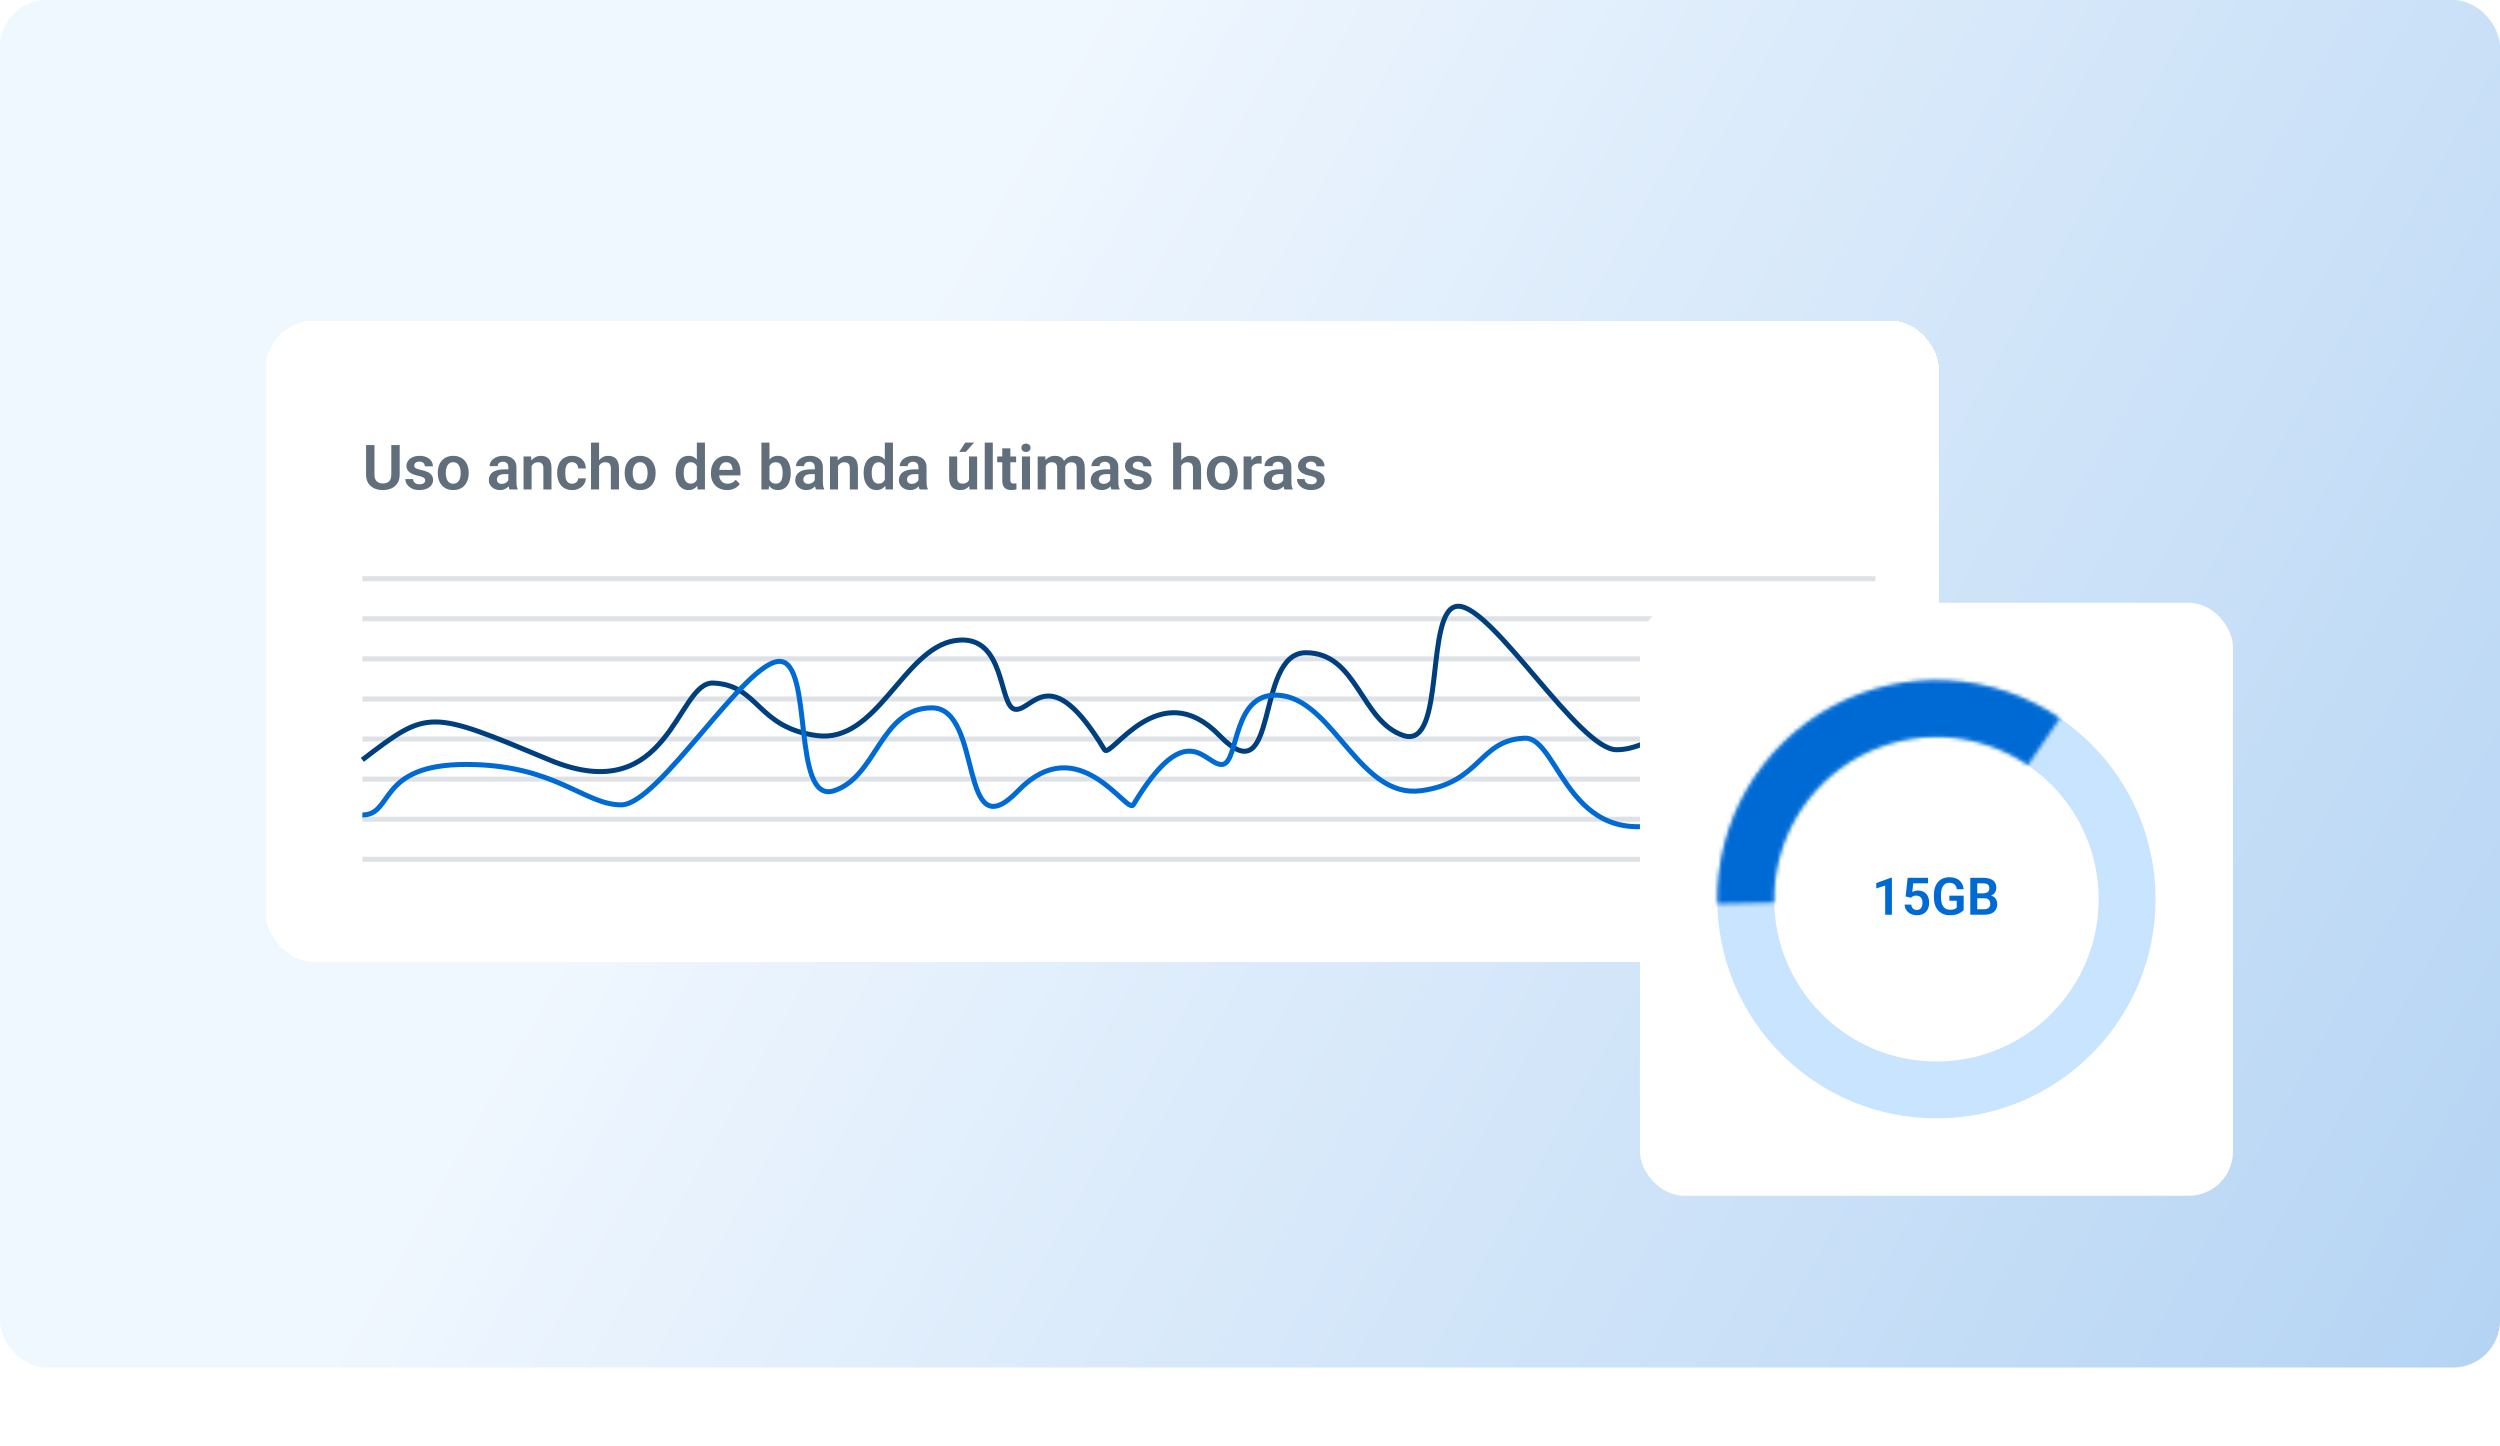
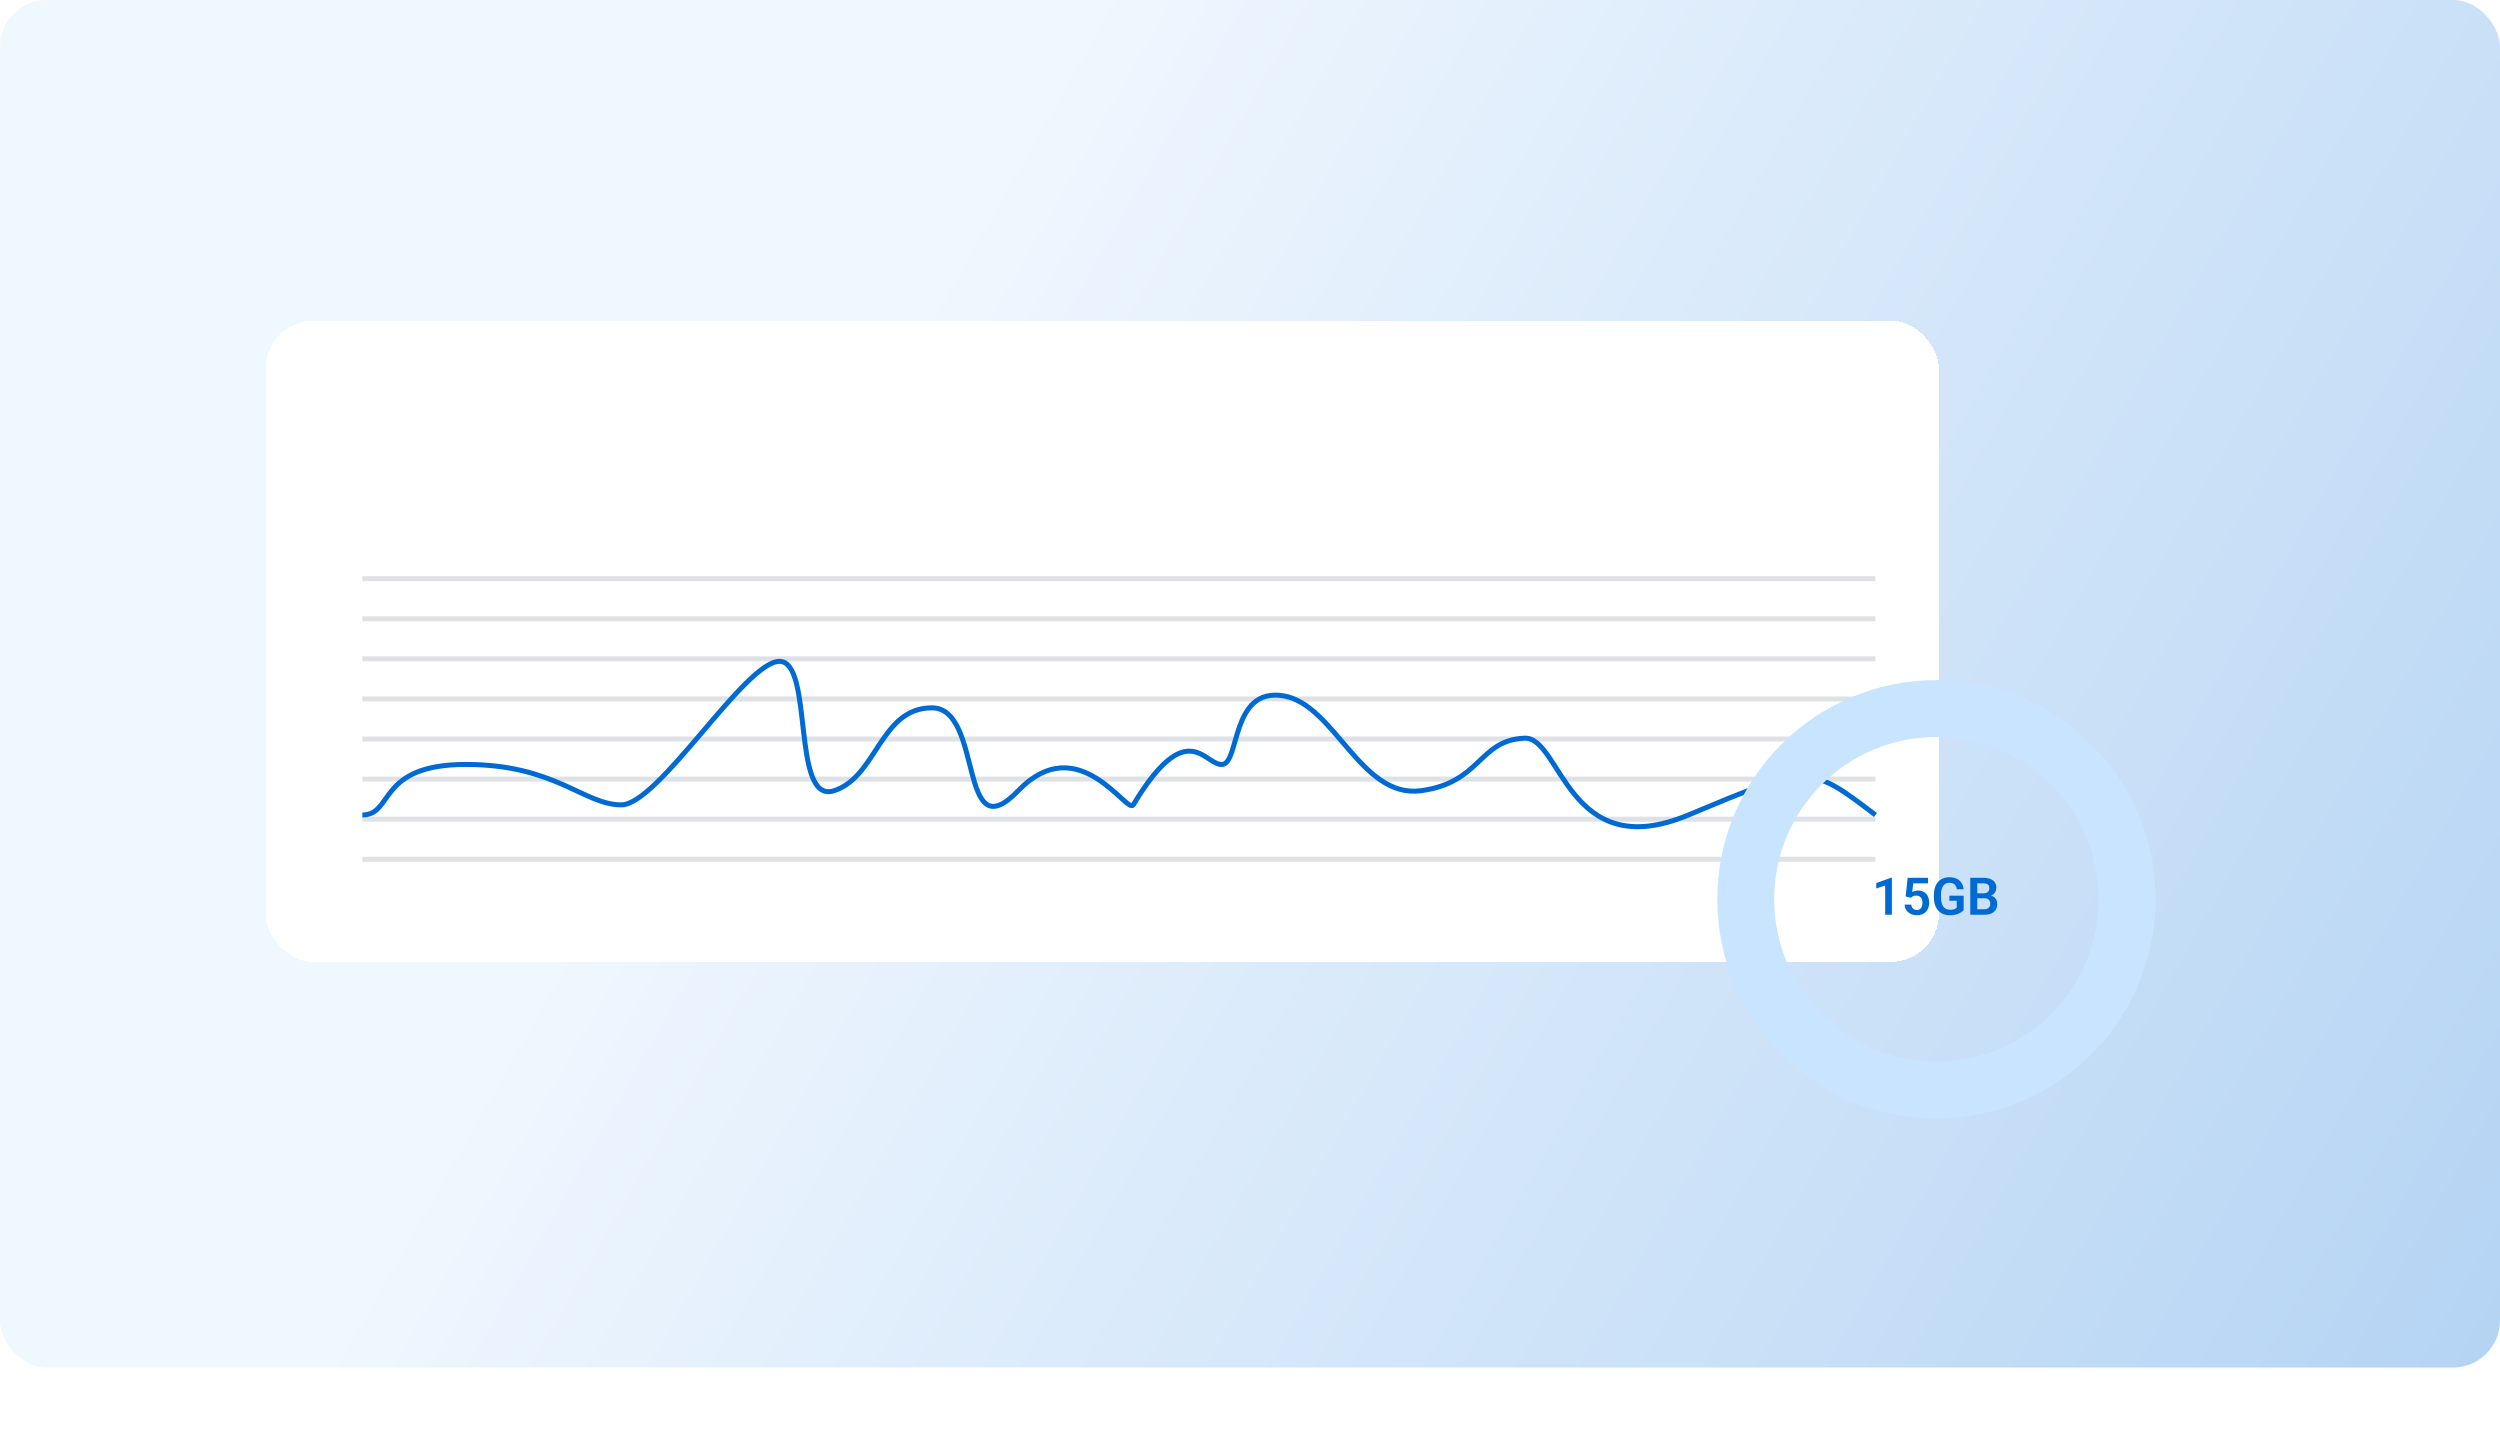
<svg xmlns="http://www.w3.org/2000/svg" width="638" height="369" viewBox="0 0 638 369" fill="none">
  <rect width="638" height="349" rx="12" fill="url(#paint0_linear_5039_4883)" fill-opacity="0.5" />
  <g filter="url(#filter0_dd_5039_4883)">
    <rect x="67.769" y="67.416" width="427.054" height="163.661" rx="12.35" fill="white" shape-rendering="crispEdges" />
-     <path d="M99.859 99.164H102V106.693C102 107.56 101.813 108.289 101.439 108.881C101.065 109.467 100.557 109.911 99.913 110.212C99.269 110.508 98.537 110.656 97.717 110.656C96.887 110.656 96.147 110.508 95.498 110.212C94.85 109.911 94.341 109.467 93.972 108.881C93.604 108.289 93.42 107.56 93.42 106.693V99.164H95.561V106.693C95.561 107.222 95.649 107.656 95.826 107.993C96.002 108.325 96.251 108.572 96.573 108.733C96.895 108.894 97.276 108.974 97.717 108.974C98.164 108.974 98.545 108.894 98.862 108.733C99.184 108.572 99.43 108.325 99.602 107.993C99.773 107.656 99.859 107.222 99.859 106.693V99.164ZM108.509 108.195C108.509 108.019 108.462 107.861 108.369 107.72C108.275 107.58 108.099 107.453 107.839 107.339C107.585 107.22 107.211 107.108 106.718 107.004C106.282 106.911 105.88 106.794 105.511 106.654C105.143 106.514 104.826 106.345 104.561 106.148C104.297 105.945 104.089 105.709 103.938 105.439C103.793 105.164 103.72 104.847 103.72 104.489C103.72 104.142 103.796 103.815 103.946 103.508C104.097 103.197 104.315 102.924 104.6 102.691C104.886 102.452 105.233 102.265 105.643 102.13C106.054 101.99 106.516 101.92 107.029 101.92C107.746 101.92 108.361 102.037 108.875 102.27C109.394 102.504 109.791 102.826 110.066 103.236C110.341 103.641 110.479 104.097 110.479 104.606H108.423C108.423 104.383 108.371 104.18 108.267 103.999C108.169 103.817 108.016 103.672 107.808 103.563C107.6 103.449 107.338 103.391 107.022 103.391C106.736 103.391 106.495 103.438 106.297 103.532C106.105 103.625 105.96 103.747 105.861 103.898C105.763 104.048 105.714 104.214 105.714 104.396C105.714 104.531 105.74 104.653 105.791 104.762C105.849 104.866 105.939 104.962 106.064 105.05C106.188 105.138 106.357 105.219 106.57 105.291C106.788 105.364 107.055 105.434 107.372 105.501C108 105.626 108.548 105.792 109.015 106C109.487 106.202 109.856 106.472 110.12 106.809C110.385 107.147 110.517 107.578 110.517 108.102C110.517 108.476 110.437 108.818 110.276 109.13C110.115 109.436 109.882 109.703 109.575 109.932C109.269 110.16 108.903 110.339 108.478 110.469C108.052 110.593 107.572 110.656 107.037 110.656C106.264 110.656 105.61 110.518 105.075 110.243C104.54 109.963 104.136 109.61 103.861 109.184C103.585 108.753 103.448 108.307 103.448 107.845H105.418C105.433 108.172 105.521 108.434 105.682 108.631C105.843 108.829 106.046 108.971 106.29 109.06C106.539 109.143 106.801 109.184 107.076 109.184C107.388 109.184 107.65 109.143 107.862 109.06C108.075 108.971 108.236 108.855 108.345 108.709C108.454 108.559 108.509 108.387 108.509 108.195ZM111.716 106.373V106.21C111.716 105.592 111.805 105.024 111.981 104.505C112.158 103.981 112.415 103.526 112.752 103.142C113.089 102.758 113.502 102.46 113.99 102.247C114.478 102.029 115.033 101.92 115.656 101.92C116.289 101.92 116.85 102.029 117.338 102.247C117.831 102.46 118.246 102.758 118.584 103.142C118.921 103.526 119.178 103.981 119.354 104.505C119.531 105.024 119.619 105.592 119.619 106.21V106.373C119.619 106.986 119.531 107.554 119.354 108.079C119.178 108.598 118.921 109.052 118.584 109.441C118.246 109.825 117.834 110.124 117.346 110.336C116.858 110.549 116.3 110.656 115.672 110.656C115.049 110.656 114.491 110.549 113.998 110.336C113.505 110.124 113.089 109.825 112.752 109.441C112.415 109.052 112.158 108.598 111.981 108.079C111.805 107.554 111.716 106.986 111.716 106.373ZM113.772 106.21V106.373C113.772 106.742 113.808 107.087 113.881 107.409C113.954 107.731 114.065 108.014 114.216 108.258C114.366 108.502 114.561 108.694 114.8 108.834C115.044 108.969 115.334 109.036 115.672 109.036C116.004 109.036 116.289 108.969 116.528 108.834C116.767 108.694 116.962 108.502 117.112 108.258C117.268 108.014 117.382 107.731 117.455 107.409C117.527 107.087 117.564 106.742 117.564 106.373V106.21C117.564 105.847 117.527 105.507 117.455 105.19C117.382 104.868 117.268 104.585 117.112 104.341C116.962 104.092 116.764 103.898 116.52 103.757C116.282 103.612 115.994 103.539 115.656 103.539C115.324 103.539 115.038 103.612 114.8 103.757C114.561 103.898 114.366 104.092 114.216 104.341C114.065 104.585 113.954 104.868 113.881 105.19C113.808 105.507 113.772 105.847 113.772 106.21ZM129.725 108.709V104.824C129.725 104.539 129.676 104.292 129.577 104.084C129.479 103.877 129.328 103.716 129.126 103.602C128.923 103.487 128.666 103.43 128.355 103.43C128.08 103.43 127.839 103.477 127.631 103.571C127.428 103.664 127.273 103.796 127.164 103.968C127.055 104.134 127 104.326 127 104.544H124.937C124.937 104.196 125.02 103.866 125.186 103.555C125.352 103.238 125.588 102.958 125.895 102.714C126.206 102.465 126.577 102.27 127.008 102.13C127.444 101.99 127.932 101.92 128.472 101.92C129.11 101.92 129.679 102.029 130.177 102.247C130.68 102.46 131.075 102.782 131.36 103.212C131.651 103.643 131.796 104.186 131.796 104.84V108.515C131.796 108.935 131.822 109.296 131.874 109.597C131.931 109.893 132.014 110.15 132.123 110.368V110.5H130.029C129.93 110.287 129.855 110.017 129.803 109.69C129.751 109.358 129.725 109.031 129.725 108.709ZM130.013 105.369L130.029 106.591H128.729C128.407 106.591 128.124 106.625 127.88 106.693C127.636 106.755 127.436 106.848 127.281 106.973C127.125 107.092 127.008 107.238 126.93 107.409C126.852 107.575 126.813 107.765 126.813 107.977C126.813 108.185 126.86 108.372 126.954 108.538C127.052 108.704 127.192 108.836 127.374 108.935C127.561 109.028 127.779 109.075 128.028 109.075C128.391 109.075 128.708 109.003 128.978 108.857C129.248 108.707 129.458 108.525 129.608 108.312C129.759 108.099 129.839 107.897 129.85 107.705L130.442 108.592C130.369 108.805 130.26 109.031 130.115 109.27C129.969 109.509 129.782 109.732 129.554 109.939C129.326 110.147 129.051 110.318 128.729 110.453C128.407 110.588 128.033 110.656 127.608 110.656C127.063 110.656 126.575 110.547 126.144 110.329C125.713 110.111 125.373 109.812 125.124 109.433C124.875 109.054 124.75 108.624 124.75 108.141C124.75 107.694 124.833 107.3 124.999 106.957C125.165 106.615 125.412 106.327 125.739 106.093C126.066 105.854 126.471 105.675 126.954 105.556C127.441 105.431 127.999 105.369 128.627 105.369H130.013ZM135.666 103.874V110.5H133.61V102.076H135.541L135.666 103.874ZM135.339 105.984H134.732C134.737 105.372 134.82 104.816 134.981 104.318C135.142 103.82 135.367 103.391 135.658 103.033C135.954 102.675 136.304 102.4 136.709 102.208C137.114 102.016 137.566 101.92 138.064 101.92C138.469 101.92 138.835 101.977 139.162 102.091C139.489 102.205 139.769 102.387 140.003 102.636C140.241 102.885 140.423 103.212 140.548 103.617C140.677 104.017 140.742 104.51 140.742 105.097V110.5H138.671V105.081C138.671 104.697 138.614 104.393 138.5 104.17C138.391 103.947 138.23 103.789 138.017 103.695C137.81 103.602 137.553 103.555 137.246 103.555C136.93 103.555 136.652 103.62 136.413 103.75C136.18 103.874 135.983 104.048 135.822 104.271C135.666 104.494 135.547 104.751 135.463 105.042C135.38 105.333 135.339 105.647 135.339 105.984ZM146.013 109.036C146.304 109.036 146.564 108.979 146.792 108.865C147.02 108.751 147.202 108.59 147.337 108.382C147.477 108.175 147.552 107.933 147.563 107.658H149.501C149.491 108.229 149.33 108.74 149.019 109.192C148.707 109.644 148.292 110.002 147.773 110.266C147.259 110.526 146.683 110.656 146.045 110.656C145.396 110.656 144.83 110.547 144.347 110.329C143.864 110.111 143.462 109.807 143.14 109.418C142.824 109.028 142.585 108.577 142.424 108.063C142.268 107.549 142.191 106.999 142.191 106.412V106.163C142.191 105.577 142.268 105.027 142.424 104.513C142.585 103.999 142.824 103.547 143.14 103.158C143.462 102.769 143.864 102.465 144.347 102.247C144.83 102.029 145.393 101.92 146.037 101.92C146.717 101.92 147.314 102.052 147.828 102.317C148.347 102.582 148.751 102.955 149.042 103.438C149.338 103.921 149.491 104.489 149.501 105.143H147.563C147.552 104.842 147.485 104.572 147.36 104.334C147.236 104.095 147.059 103.903 146.831 103.757C146.603 103.612 146.325 103.539 145.998 103.539C145.65 103.539 145.359 103.612 145.126 103.757C144.897 103.903 144.718 104.103 144.589 104.357C144.464 104.606 144.376 104.886 144.324 105.198C144.277 105.504 144.254 105.826 144.254 106.163V106.412C144.254 106.755 144.277 107.082 144.324 107.393C144.376 107.705 144.464 107.985 144.589 108.234C144.718 108.478 144.897 108.673 145.126 108.818C145.359 108.964 145.655 109.036 146.013 109.036ZM152.888 98.541V110.5H150.825V98.541H152.888ZM152.561 105.984H151.954C151.954 105.398 152.032 104.858 152.188 104.365C152.343 103.872 152.564 103.443 152.849 103.08C153.135 102.711 153.475 102.426 153.869 102.224C154.269 102.021 154.71 101.92 155.193 101.92C155.608 101.92 155.985 101.98 156.322 102.099C156.665 102.213 156.958 102.397 157.202 102.652C157.446 102.906 157.633 103.238 157.762 103.648C157.897 104.053 157.965 104.546 157.965 105.128V110.5H155.894V105.112C155.894 104.723 155.837 104.417 155.722 104.193C155.608 103.965 155.445 103.802 155.232 103.703C155.024 103.604 154.767 103.555 154.461 103.555C154.129 103.555 153.843 103.62 153.605 103.75C153.366 103.874 153.169 104.048 153.013 104.271C152.862 104.494 152.748 104.751 152.67 105.042C152.598 105.333 152.561 105.647 152.561 105.984ZM159.413 106.373V106.21C159.413 105.592 159.501 105.024 159.678 104.505C159.854 103.981 160.111 103.526 160.448 103.142C160.786 102.758 161.199 102.46 161.686 102.247C162.174 102.029 162.73 101.92 163.353 101.92C163.986 101.92 164.546 102.029 165.034 102.247C165.527 102.46 165.943 102.758 166.28 103.142C166.617 103.526 166.874 103.981 167.051 104.505C167.227 105.024 167.316 105.592 167.316 106.21V106.373C167.316 106.986 167.227 107.554 167.051 108.079C166.874 108.598 166.617 109.052 166.28 109.441C165.943 109.825 165.53 110.124 165.042 110.336C164.554 110.549 163.996 110.656 163.368 110.656C162.745 110.656 162.187 110.549 161.694 110.336C161.201 110.124 160.786 109.825 160.448 109.441C160.111 109.052 159.854 108.598 159.678 108.079C159.501 107.554 159.413 106.986 159.413 106.373ZM161.468 106.21V106.373C161.468 106.742 161.505 107.087 161.577 107.409C161.65 107.731 161.762 108.014 161.912 108.258C162.063 108.502 162.257 108.694 162.496 108.834C162.74 108.969 163.031 109.036 163.368 109.036C163.7 109.036 163.986 108.969 164.225 108.834C164.463 108.694 164.658 108.502 164.809 108.258C164.964 108.014 165.078 107.731 165.151 107.409C165.224 107.087 165.26 106.742 165.26 106.373V106.21C165.26 105.847 165.224 105.507 165.151 105.19C165.078 104.868 164.964 104.585 164.809 104.341C164.658 104.092 164.461 103.898 164.217 103.757C163.978 103.612 163.69 103.539 163.353 103.539C163.02 103.539 162.735 103.612 162.496 103.757C162.257 103.898 162.063 104.092 161.912 104.341C161.762 104.585 161.65 104.868 161.577 105.19C161.505 105.507 161.468 105.847 161.468 106.21ZM177.834 108.709V98.541H179.905V110.5H178.037L177.834 108.709ZM172.423 106.389V106.226C172.423 105.582 172.496 104.998 172.641 104.474C172.792 103.944 173.01 103.49 173.295 103.111C173.581 102.732 173.926 102.439 174.331 102.231C174.741 102.024 175.205 101.92 175.724 101.92C176.228 101.92 176.667 102.021 177.04 102.224C177.419 102.426 177.741 102.714 178.006 103.088C178.276 103.462 178.491 103.905 178.652 104.419C178.813 104.928 178.93 105.488 179.002 106.101V106.545C178.93 107.142 178.813 107.689 178.652 108.188C178.491 108.686 178.276 109.122 178.006 109.496C177.741 109.864 177.419 110.15 177.04 110.352C176.661 110.555 176.218 110.656 175.709 110.656C175.195 110.656 174.733 110.549 174.323 110.336C173.918 110.124 173.573 109.825 173.287 109.441C173.007 109.057 172.792 108.605 172.641 108.086C172.496 107.567 172.423 107.002 172.423 106.389ZM174.486 106.226V106.389C174.486 106.752 174.518 107.092 174.58 107.409C174.642 107.726 174.743 108.006 174.884 108.25C175.024 108.489 175.203 108.676 175.421 108.81C175.644 108.945 175.914 109.013 176.23 109.013C176.635 109.013 176.968 108.925 177.227 108.748C177.492 108.567 177.697 108.32 177.842 108.009C177.988 107.692 178.081 107.336 178.122 106.942V105.719C178.102 105.408 178.047 105.12 177.959 104.855C177.876 104.59 177.757 104.362 177.601 104.17C177.45 103.978 177.263 103.827 177.04 103.718C176.817 103.609 176.552 103.555 176.246 103.555C175.929 103.555 175.66 103.625 175.436 103.765C175.213 103.9 175.031 104.09 174.891 104.334C174.751 104.578 174.647 104.86 174.58 105.182C174.518 105.504 174.486 105.852 174.486 106.226ZM185.55 110.656C184.912 110.656 184.338 110.552 183.83 110.344C183.321 110.137 182.887 109.849 182.529 109.48C182.176 109.106 181.904 108.673 181.712 108.18C181.525 107.682 181.431 107.147 181.431 106.576V106.264C181.431 105.616 181.525 105.027 181.712 104.497C181.899 103.962 182.163 103.503 182.506 103.119C182.849 102.735 183.259 102.439 183.736 102.231C184.214 102.024 184.74 101.92 185.317 101.92C185.914 101.92 186.44 102.021 186.897 102.224C187.354 102.421 187.735 102.701 188.042 103.064C188.348 103.428 188.579 103.864 188.735 104.372C188.89 104.876 188.968 105.434 188.968 106.046V106.911H182.366V105.494H186.944V105.338C186.934 105.011 186.871 104.712 186.757 104.443C186.643 104.167 186.466 103.949 186.228 103.789C185.989 103.622 185.68 103.539 185.301 103.539C184.995 103.539 184.728 103.607 184.499 103.742C184.276 103.872 184.089 104.058 183.939 104.302C183.793 104.541 183.684 104.827 183.612 105.159C183.539 105.491 183.503 105.86 183.503 106.264V106.576C183.503 106.929 183.549 107.256 183.643 107.557C183.741 107.858 183.884 108.12 184.071 108.343C184.263 108.561 184.491 108.733 184.756 108.857C185.026 108.977 185.332 109.036 185.675 109.036C186.106 109.036 186.495 108.953 186.843 108.787C187.196 108.616 187.502 108.364 187.761 108.032L188.797 109.106C188.62 109.366 188.382 109.615 188.081 109.854C187.785 110.093 187.427 110.287 187.006 110.438C186.586 110.583 186.1 110.656 185.55 110.656ZM194.309 98.541H196.373V108.639L196.17 110.5H194.309V98.541ZM201.792 106.202V106.366C201.792 106.994 201.722 107.57 201.581 108.094C201.446 108.618 201.241 109.073 200.966 109.457C200.691 109.836 200.349 110.131 199.939 110.344C199.534 110.552 199.059 110.656 198.514 110.656C197.995 110.656 197.543 110.555 197.159 110.352C196.78 110.15 196.461 109.864 196.201 109.496C195.942 109.122 195.734 108.683 195.578 108.18C195.423 107.671 195.306 107.116 195.228 106.514V106.07C195.306 105.463 195.423 104.907 195.578 104.404C195.734 103.9 195.942 103.462 196.201 103.088C196.461 102.714 196.78 102.426 197.159 102.224C197.538 102.021 197.984 101.92 198.498 101.92C199.048 101.92 199.529 102.026 199.939 102.239C200.354 102.447 200.696 102.743 200.966 103.127C201.241 103.506 201.446 103.957 201.581 104.481C201.722 105.001 201.792 105.574 201.792 106.202ZM199.728 106.366V106.202C199.728 105.844 199.7 105.507 199.643 105.19C199.586 104.868 199.492 104.585 199.362 104.341C199.233 104.097 199.056 103.905 198.833 103.765C198.61 103.625 198.329 103.555 197.992 103.555C197.67 103.555 197.395 103.609 197.167 103.718C196.944 103.827 196.757 103.978 196.606 104.17C196.461 104.362 196.347 104.588 196.264 104.847C196.186 105.107 196.134 105.387 196.108 105.688V106.903C196.144 107.303 196.23 107.663 196.365 107.985C196.5 108.302 196.7 108.554 196.964 108.74C197.234 108.927 197.582 109.021 198.008 109.021C198.34 109.021 198.618 108.956 198.841 108.826C199.064 108.691 199.24 108.504 199.37 108.265C199.5 108.021 199.591 107.739 199.643 107.417C199.7 107.095 199.728 106.745 199.728 106.366ZM207.927 108.709V104.824C207.927 104.539 207.878 104.292 207.779 104.084C207.68 103.877 207.53 103.716 207.327 103.602C207.125 103.487 206.868 103.43 206.557 103.43C206.282 103.43 206.04 103.477 205.833 103.571C205.63 103.664 205.474 103.796 205.365 103.968C205.256 104.134 205.202 104.326 205.202 104.544H203.139C203.139 104.196 203.222 103.866 203.388 103.555C203.554 103.238 203.79 102.958 204.096 102.714C204.408 102.465 204.779 102.27 205.21 102.13C205.646 101.99 206.134 101.92 206.673 101.92C207.312 101.92 207.88 102.029 208.379 102.247C208.882 102.46 209.276 102.782 209.562 103.212C209.853 103.643 209.998 104.186 209.998 104.84V108.515C209.998 108.935 210.024 109.296 210.076 109.597C210.133 109.893 210.216 110.15 210.325 110.368V110.5H208.231C208.132 110.287 208.057 110.017 208.005 109.69C207.953 109.358 207.927 109.031 207.927 108.709ZM208.215 105.369L208.231 106.591H206.93C206.609 106.591 206.326 106.625 206.082 106.693C205.838 106.755 205.638 106.848 205.482 106.973C205.326 107.092 205.21 107.238 205.132 107.409C205.054 107.575 205.015 107.765 205.015 107.977C205.015 108.185 205.062 108.372 205.155 108.538C205.254 108.704 205.394 108.836 205.576 108.935C205.762 109.028 205.98 109.075 206.23 109.075C206.593 109.075 206.91 109.003 207.179 108.857C207.449 108.707 207.66 108.525 207.81 108.312C207.961 108.099 208.041 107.897 208.051 107.705L208.643 108.592C208.571 108.805 208.462 109.031 208.316 109.27C208.171 109.509 207.984 109.732 207.756 109.939C207.527 110.147 207.252 110.318 206.93 110.453C206.609 110.588 206.235 110.656 205.809 110.656C205.264 110.656 204.776 110.547 204.345 110.329C203.915 110.111 203.575 109.812 203.325 109.433C203.076 109.054 202.952 108.624 202.952 108.141C202.952 107.694 203.035 107.3 203.201 106.957C203.367 106.615 203.614 106.327 203.941 106.093C204.268 105.854 204.672 105.675 205.155 105.556C205.643 105.431 206.201 105.369 206.829 105.369H208.215ZM213.868 103.874V110.5H211.812V102.076H213.743L213.868 103.874ZM213.541 105.984H212.933C212.938 105.372 213.021 104.816 213.182 104.318C213.343 103.82 213.569 103.391 213.86 103.033C214.156 102.675 214.506 102.4 214.911 102.208C215.316 102.016 215.767 101.92 216.266 101.92C216.67 101.92 217.036 101.977 217.363 102.091C217.69 102.205 217.971 102.387 218.204 102.636C218.443 102.885 218.625 103.212 218.749 103.617C218.879 104.017 218.944 104.51 218.944 105.097V110.5H216.873V105.081C216.873 104.697 216.816 104.393 216.702 104.17C216.593 103.947 216.432 103.789 216.219 103.695C216.011 103.602 215.754 103.555 215.448 103.555C215.131 103.555 214.854 103.62 214.615 103.75C214.381 103.874 214.184 104.048 214.023 104.271C213.868 104.494 213.748 104.751 213.665 105.042C213.582 105.333 213.541 105.647 213.541 105.984ZM225.811 108.709V98.541H227.882V110.5H226.014L225.811 108.709ZM220.4 106.389V106.226C220.4 105.582 220.473 104.998 220.618 104.474C220.768 103.944 220.986 103.49 221.272 103.111C221.557 102.732 221.903 102.439 222.307 102.231C222.718 102.024 223.182 101.92 223.701 101.92C224.205 101.92 224.643 102.021 225.017 102.224C225.396 102.426 225.718 102.714 225.982 103.088C226.252 103.462 226.468 103.905 226.629 104.419C226.79 104.928 226.906 105.488 226.979 106.101V106.545C226.906 107.142 226.79 107.689 226.629 108.188C226.468 108.686 226.252 109.122 225.982 109.496C225.718 109.864 225.396 110.15 225.017 110.352C224.638 110.555 224.194 110.656 223.686 110.656C223.172 110.656 222.71 110.549 222.3 110.336C221.895 110.124 221.55 109.825 221.264 109.441C220.984 109.057 220.768 108.605 220.618 108.086C220.473 107.567 220.4 107.002 220.4 106.389ZM222.463 106.226V106.389C222.463 106.752 222.494 107.092 222.557 107.409C222.619 107.726 222.72 108.006 222.86 108.25C223 108.489 223.18 108.676 223.398 108.81C223.621 108.945 223.891 109.013 224.207 109.013C224.612 109.013 224.944 108.925 225.204 108.748C225.469 108.567 225.674 108.32 225.819 108.009C225.964 107.692 226.058 107.336 226.099 106.942V105.719C226.078 105.408 226.024 105.12 225.936 104.855C225.853 104.59 225.733 104.362 225.578 104.17C225.427 103.978 225.24 103.827 225.017 103.718C224.794 103.609 224.529 103.555 224.223 103.555C223.906 103.555 223.636 103.625 223.413 103.765C223.19 103.9 223.008 104.09 222.868 104.334C222.728 104.578 222.624 104.86 222.557 105.182C222.494 105.504 222.463 105.852 222.463 106.226ZM234.383 108.709V104.824C234.383 104.539 234.334 104.292 234.235 104.084C234.137 103.877 233.986 103.716 233.784 103.602C233.581 103.487 233.325 103.43 233.013 103.43C232.738 103.43 232.497 103.477 232.289 103.571C232.087 103.664 231.931 103.796 231.822 103.968C231.713 104.134 231.658 104.326 231.658 104.544H229.595C229.595 104.196 229.678 103.866 229.844 103.555C230.01 103.238 230.247 102.958 230.553 102.714C230.864 102.465 231.235 102.27 231.666 102.13C232.102 101.99 232.59 101.92 233.13 101.92C233.768 101.92 234.337 102.029 234.835 102.247C235.338 102.46 235.733 102.782 236.018 103.212C236.309 103.643 236.454 104.186 236.454 104.84V108.515C236.454 108.935 236.48 109.296 236.532 109.597C236.589 109.893 236.672 110.15 236.781 110.368V110.5H234.687C234.588 110.287 234.513 110.017 234.461 109.69C234.409 109.358 234.383 109.031 234.383 108.709ZM234.671 105.369L234.687 106.591H233.387C233.065 106.591 232.782 106.625 232.538 106.693C232.294 106.755 232.094 106.848 231.939 106.973C231.783 107.092 231.666 107.238 231.588 107.409C231.51 107.575 231.471 107.765 231.471 107.977C231.471 108.185 231.518 108.372 231.612 108.538C231.71 108.704 231.85 108.836 232.032 108.935C232.219 109.028 232.437 109.075 232.686 109.075C233.049 109.075 233.366 109.003 233.636 108.857C233.906 108.707 234.116 108.525 234.267 108.312C234.417 108.099 234.498 107.897 234.508 107.705L235.1 108.592C235.027 108.805 234.918 109.031 234.773 109.27C234.627 109.509 234.441 109.732 234.212 109.939C233.984 110.147 233.709 110.318 233.387 110.453C233.065 110.588 232.691 110.656 232.266 110.656C231.721 110.656 231.233 110.547 230.802 110.329C230.371 110.111 230.031 109.812 229.782 109.433C229.533 109.054 229.408 108.624 229.408 108.141C229.408 107.694 229.491 107.3 229.657 106.957C229.823 106.615 230.07 106.327 230.397 106.093C230.724 105.854 231.129 105.675 231.612 105.556C232.1 105.431 232.658 105.369 233.286 105.369H234.671ZM247.292 108.499V102.076H249.364V110.5H247.417L247.292 108.499ZM247.557 106.755L248.196 106.739C248.196 107.305 248.133 107.827 248.009 108.304C247.884 108.782 247.69 109.197 247.425 109.55C247.165 109.898 246.836 110.17 246.436 110.368C246.036 110.56 245.564 110.656 245.019 110.656C244.604 110.656 244.225 110.599 243.882 110.484C243.54 110.365 243.244 110.181 242.995 109.932C242.751 109.677 242.561 109.353 242.426 108.958C242.291 108.559 242.224 108.079 242.224 107.518V102.076H244.279V107.534C244.279 107.814 244.31 108.047 244.373 108.234C244.44 108.421 244.531 108.574 244.645 108.694C244.765 108.808 244.902 108.891 245.058 108.943C245.219 108.99 245.39 109.013 245.572 109.013C246.07 109.013 246.462 108.914 246.747 108.717C247.038 108.515 247.246 108.245 247.37 107.907C247.495 107.565 247.557 107.181 247.557 106.755ZM244.801 100.908L246.327 98.541H248.6L246.475 100.908H244.801ZM253.365 98.541V110.5H251.302V98.541H253.365ZM259.314 102.076V103.555H254.487V102.076H259.314ZM255.779 100.005H257.842V108.071C257.842 108.32 257.876 108.512 257.944 108.647C258.011 108.782 258.112 108.873 258.247 108.919C258.382 108.966 258.543 108.99 258.73 108.99C258.865 108.99 258.989 108.982 259.104 108.966C259.218 108.951 259.314 108.935 259.392 108.919L259.4 110.461C259.228 110.518 259.034 110.565 258.816 110.601C258.603 110.638 258.361 110.656 258.092 110.656C257.63 110.656 257.225 110.578 256.877 110.422C256.529 110.261 256.259 110.004 256.067 109.651C255.875 109.293 255.779 108.821 255.779 108.234V100.005ZM262.864 102.076V110.5H260.801V102.076H262.864ZM260.661 99.872C260.661 99.566 260.765 99.312 260.972 99.109C261.185 98.907 261.471 98.806 261.829 98.806C262.187 98.806 262.47 98.907 262.677 99.109C262.89 99.312 262.997 99.566 262.997 99.872C262.997 100.173 262.89 100.425 262.677 100.627C262.47 100.83 262.187 100.931 261.829 100.931C261.471 100.931 261.185 100.83 260.972 100.627C260.765 100.425 260.661 100.173 260.661 99.872ZM266.874 103.804V110.5H264.819V102.076H266.757L266.874 103.804ZM266.57 105.984H265.94C265.94 105.398 266.01 104.858 266.15 104.365C266.295 103.872 266.508 103.443 266.788 103.08C267.069 102.711 267.414 102.426 267.824 102.224C268.239 102.021 268.719 101.92 269.264 101.92C269.643 101.92 269.991 101.977 270.308 102.091C270.624 102.2 270.897 102.374 271.125 102.613C271.359 102.846 271.538 103.153 271.662 103.532C271.787 103.905 271.849 104.354 271.849 104.879V110.5H269.794V105.089C269.794 104.694 269.737 104.385 269.622 104.162C269.513 103.939 269.355 103.783 269.147 103.695C268.94 103.602 268.691 103.555 268.4 103.555C268.078 103.555 267.801 103.62 267.567 103.75C267.339 103.874 267.149 104.048 266.999 104.271C266.853 104.494 266.744 104.751 266.672 105.042C266.604 105.333 266.57 105.647 266.57 105.984ZM271.693 105.603L270.845 105.758C270.85 105.229 270.923 104.733 271.063 104.271C271.203 103.804 271.408 103.397 271.678 103.049C271.953 102.696 272.293 102.421 272.698 102.224C273.108 102.021 273.58 101.92 274.115 101.92C274.53 101.92 274.904 101.98 275.236 102.099C275.573 102.213 275.862 102.397 276.1 102.652C276.339 102.901 276.521 103.225 276.645 103.625C276.775 104.025 276.84 104.513 276.84 105.089V110.5H274.769V105.081C274.769 104.671 274.712 104.357 274.598 104.139C274.489 103.921 274.33 103.77 274.123 103.687C273.915 103.599 273.671 103.555 273.391 103.555C273.105 103.555 272.856 103.609 272.643 103.718C272.436 103.822 272.259 103.968 272.114 104.154C271.974 104.341 271.867 104.559 271.795 104.809C271.727 105.052 271.693 105.317 271.693 105.603ZM283.326 108.709V104.824C283.326 104.539 283.276 104.292 283.178 104.084C283.079 103.877 282.929 103.716 282.726 103.602C282.524 103.487 282.267 103.43 281.955 103.43C281.68 103.43 281.439 103.477 281.231 103.571C281.029 103.664 280.873 103.796 280.764 103.968C280.655 104.134 280.601 104.326 280.601 104.544H278.537C278.537 104.196 278.62 103.866 278.786 103.555C278.953 103.238 279.189 102.958 279.495 102.714C279.806 102.465 280.178 102.27 280.608 102.13C281.044 101.99 281.532 101.92 282.072 101.92C282.711 101.92 283.279 102.029 283.777 102.247C284.281 102.46 284.675 102.782 284.961 103.212C285.251 103.643 285.397 104.186 285.397 104.84V108.515C285.397 108.935 285.423 109.296 285.475 109.597C285.532 109.893 285.615 110.15 285.724 110.368V110.5H283.629C283.531 110.287 283.455 110.017 283.403 109.69C283.352 109.358 283.326 109.031 283.326 108.709ZM283.614 105.369L283.629 106.591H282.329C282.007 106.591 281.724 106.625 281.48 106.693C281.236 106.755 281.037 106.848 280.881 106.973C280.725 107.092 280.608 107.238 280.53 107.409C280.453 107.575 280.414 107.765 280.414 107.977C280.414 108.185 280.46 108.372 280.554 108.538C280.652 108.704 280.793 108.836 280.974 108.935C281.161 109.028 281.379 109.075 281.628 109.075C281.992 109.075 282.308 109.003 282.578 108.857C282.848 108.707 283.058 108.525 283.209 108.312C283.359 108.099 283.44 107.897 283.45 107.705L284.042 108.592C283.969 108.805 283.86 109.031 283.715 109.27C283.57 109.509 283.383 109.732 283.154 109.939C282.926 110.147 282.651 110.318 282.329 110.453C282.007 110.588 281.633 110.656 281.208 110.656C280.663 110.656 280.175 110.547 279.744 110.329C279.313 110.111 278.973 109.812 278.724 109.433C278.475 109.054 278.35 108.624 278.35 108.141C278.35 107.694 278.433 107.3 278.6 106.957C278.766 106.615 279.012 106.327 279.339 106.093C279.666 105.854 280.071 105.675 280.554 105.556C281.042 105.431 281.6 105.369 282.228 105.369H283.614ZM291.882 108.195C291.882 108.019 291.836 107.861 291.742 107.72C291.649 107.58 291.472 107.453 291.213 107.339C290.958 107.22 290.585 107.108 290.092 107.004C289.656 106.911 289.253 106.794 288.885 106.654C288.516 106.514 288.2 106.345 287.935 106.148C287.67 105.945 287.463 105.709 287.312 105.439C287.167 105.164 287.094 104.847 287.094 104.489C287.094 104.142 287.169 103.815 287.32 103.508C287.47 103.197 287.688 102.924 287.974 102.691C288.259 102.452 288.607 102.265 289.017 102.13C289.427 101.99 289.889 101.92 290.403 101.92C291.119 101.92 291.734 102.037 292.248 102.27C292.767 102.504 293.164 102.826 293.44 103.236C293.715 103.641 293.852 104.097 293.852 104.606H291.797C291.797 104.383 291.745 104.18 291.641 103.999C291.542 103.817 291.389 103.672 291.182 103.563C290.974 103.449 290.712 103.391 290.395 103.391C290.11 103.391 289.868 103.438 289.671 103.532C289.479 103.625 289.334 103.747 289.235 103.898C289.137 104.048 289.087 104.214 289.087 104.396C289.087 104.531 289.113 104.653 289.165 104.762C289.222 104.866 289.313 104.962 289.438 105.05C289.562 105.138 289.731 105.219 289.944 105.291C290.162 105.364 290.429 105.434 290.746 105.501C291.374 105.626 291.921 105.792 292.388 106C292.861 106.202 293.229 106.472 293.494 106.809C293.759 107.147 293.891 107.578 293.891 108.102C293.891 108.476 293.811 108.818 293.65 109.13C293.489 109.436 293.255 109.703 292.949 109.932C292.643 110.16 292.277 110.339 291.851 110.469C291.426 110.593 290.945 110.656 290.411 110.656C289.637 110.656 288.983 110.518 288.449 110.243C287.914 109.963 287.509 109.61 287.234 109.184C286.959 108.753 286.821 108.307 286.821 107.845H288.791C288.807 108.172 288.895 108.434 289.056 108.631C289.217 108.829 289.419 108.971 289.663 109.06C289.912 109.143 290.175 109.184 290.45 109.184C290.761 109.184 291.023 109.143 291.236 109.06C291.449 108.971 291.61 108.855 291.719 108.709C291.828 108.559 291.882 108.387 291.882 108.195ZM301.443 98.541V110.5H299.38V98.541H301.443ZM301.116 105.984H300.509C300.509 105.398 300.587 104.858 300.743 104.365C300.898 103.872 301.119 103.443 301.405 103.08C301.69 102.711 302.03 102.426 302.424 102.224C302.824 102.021 303.265 101.92 303.748 101.92C304.163 101.92 304.54 101.98 304.877 102.099C305.22 102.213 305.513 102.397 305.757 102.652C306.001 102.906 306.188 103.238 306.317 103.648C306.452 104.053 306.52 104.546 306.52 105.128V110.5H304.449V105.112C304.449 104.723 304.392 104.417 304.278 104.193C304.163 103.965 304 103.802 303.787 103.703C303.579 103.604 303.322 103.555 303.016 103.555C302.684 103.555 302.399 103.62 302.16 103.75C301.921 103.874 301.724 104.048 301.568 104.271C301.417 104.494 301.303 104.751 301.225 105.042C301.153 105.333 301.116 105.647 301.116 105.984ZM307.968 106.373V106.21C307.968 105.592 308.056 105.024 308.233 104.505C308.409 103.981 308.666 103.526 309.004 103.142C309.341 102.758 309.754 102.46 310.242 102.247C310.729 102.029 311.285 101.92 311.908 101.92C312.541 101.92 313.102 102.029 313.589 102.247C314.083 102.46 314.498 102.758 314.835 103.142C315.173 103.526 315.43 103.981 315.606 104.505C315.782 105.024 315.871 105.592 315.871 106.21V106.373C315.871 106.986 315.782 107.554 315.606 108.079C315.43 108.598 315.173 109.052 314.835 109.441C314.498 109.825 314.085 110.124 313.597 110.336C313.109 110.549 312.551 110.656 311.923 110.656C311.3 110.656 310.742 110.549 310.249 110.336C309.756 110.124 309.341 109.825 309.004 109.441C308.666 109.052 308.409 108.598 308.233 108.079C308.056 107.554 307.968 106.986 307.968 106.373ZM310.024 106.21V106.373C310.024 106.742 310.06 107.087 310.133 107.409C310.205 107.731 310.317 108.014 310.467 108.258C310.618 108.502 310.812 108.694 311.051 108.834C311.295 108.969 311.586 109.036 311.923 109.036C312.255 109.036 312.541 108.969 312.78 108.834C313.018 108.694 313.213 108.502 313.364 108.258C313.519 108.014 313.634 107.731 313.706 107.409C313.779 107.087 313.815 106.742 313.815 106.373V106.21C313.815 105.847 313.779 105.507 313.706 105.19C313.634 104.868 313.519 104.585 313.364 104.341C313.213 104.092 313.016 103.898 312.772 103.757C312.533 103.612 312.245 103.539 311.908 103.539C311.575 103.539 311.29 103.612 311.051 103.757C310.812 103.898 310.618 104.092 310.467 104.341C310.317 104.585 310.205 104.868 310.133 105.19C310.06 105.507 310.024 105.847 310.024 106.21ZM319.421 103.796V110.5H317.366V102.076H319.312L319.421 103.796ZM321.983 102.021L321.952 103.936C321.837 103.916 321.708 103.9 321.562 103.89C321.422 103.879 321.29 103.874 321.165 103.874C320.849 103.874 320.571 103.918 320.332 104.007C320.093 104.09 319.893 104.212 319.733 104.372C319.577 104.533 319.457 104.731 319.374 104.964C319.291 105.193 319.245 105.452 319.234 105.743L318.79 105.688C318.79 105.154 318.845 104.658 318.954 104.201C319.063 103.744 319.221 103.345 319.429 103.002C319.636 102.66 319.896 102.395 320.207 102.208C320.524 102.016 320.887 101.92 321.297 101.92C321.412 101.92 321.534 101.93 321.663 101.951C321.798 101.967 321.905 101.99 321.983 102.021ZM327.487 108.709V104.824C327.487 104.539 327.438 104.292 327.339 104.084C327.241 103.877 327.09 103.716 326.888 103.602C326.685 103.487 326.428 103.43 326.117 103.43C325.842 103.43 325.601 103.477 325.393 103.571C325.19 103.664 325.035 103.796 324.926 103.968C324.817 104.134 324.762 104.326 324.762 104.544H322.699C322.699 104.196 322.782 103.866 322.948 103.555C323.114 103.238 323.35 102.958 323.657 102.714C323.968 102.465 324.339 102.27 324.77 102.13C325.206 101.99 325.694 101.92 326.234 101.92C326.872 101.92 327.441 102.029 327.939 102.247C328.442 102.46 328.837 102.782 329.122 103.212C329.413 103.643 329.558 104.186 329.558 104.84V108.515C329.558 108.935 329.584 109.296 329.636 109.597C329.693 109.893 329.776 110.15 329.885 110.368V110.5H327.791C327.692 110.287 327.617 110.017 327.565 109.69C327.513 109.358 327.487 109.031 327.487 108.709ZM327.775 105.369L327.791 106.591H326.491C326.169 106.591 325.886 106.625 325.642 106.693C325.398 106.755 325.198 106.848 325.043 106.973C324.887 107.092 324.77 107.238 324.692 107.409C324.614 107.575 324.575 107.765 324.575 107.977C324.575 108.185 324.622 108.372 324.716 108.538C324.814 108.704 324.954 108.836 325.136 108.935C325.323 109.028 325.541 109.075 325.79 109.075C326.153 109.075 326.47 109.003 326.74 108.857C327.01 108.707 327.22 108.525 327.37 108.312C327.521 108.099 327.601 107.897 327.612 107.705L328.204 108.592C328.131 108.805 328.022 109.031 327.877 109.27C327.731 109.509 327.544 109.732 327.316 109.939C327.088 110.147 326.813 110.318 326.491 110.453C326.169 110.588 325.795 110.656 325.37 110.656C324.825 110.656 324.337 110.547 323.906 110.329C323.475 110.111 323.135 109.812 322.886 109.433C322.637 109.054 322.512 108.624 322.512 108.141C322.512 107.694 322.595 107.3 322.761 106.957C322.927 106.615 323.174 106.327 323.501 106.093C323.828 105.854 324.233 105.675 324.716 105.556C325.203 105.431 325.761 105.369 326.389 105.369H327.775ZM336.044 108.195C336.044 108.019 335.997 107.861 335.904 107.72C335.81 107.58 335.634 107.453 335.374 107.339C335.12 107.22 334.746 107.108 334.253 107.004C333.817 106.911 333.415 106.794 333.046 106.654C332.678 106.514 332.361 106.345 332.097 106.148C331.832 105.945 331.624 105.709 331.474 105.439C331.328 105.164 331.256 104.847 331.256 104.489C331.256 104.142 331.331 103.815 331.481 103.508C331.632 103.197 331.85 102.924 332.135 102.691C332.421 102.452 332.769 102.265 333.179 102.13C333.589 101.99 334.051 101.92 334.565 101.92C335.281 101.92 335.896 102.037 336.41 102.27C336.929 102.504 337.326 102.826 337.601 103.236C337.876 103.641 338.014 104.097 338.014 104.606H335.958C335.958 104.383 335.906 104.18 335.803 103.999C335.704 103.817 335.551 103.672 335.343 103.563C335.136 103.449 334.874 103.391 334.557 103.391C334.271 103.391 334.03 103.438 333.833 103.532C333.641 103.625 333.495 103.747 333.397 103.898C333.298 104.048 333.249 104.214 333.249 104.396C333.249 104.531 333.275 104.653 333.327 104.762C333.384 104.866 333.475 104.962 333.599 105.05C333.724 105.138 333.892 105.219 334.105 105.291C334.323 105.364 334.591 105.434 334.907 105.501C335.535 105.626 336.083 105.792 336.55 106C337.022 106.202 337.391 106.472 337.656 106.809C337.92 107.147 338.053 107.578 338.053 108.102C338.053 108.476 337.972 108.818 337.811 109.13C337.65 109.436 337.417 109.703 337.111 109.932C336.804 110.16 336.438 110.339 336.013 110.469C335.587 110.593 335.107 110.656 334.572 110.656C333.799 110.656 333.145 110.518 332.61 110.243C332.076 109.963 331.671 109.61 331.396 109.184C331.121 108.753 330.983 108.307 330.983 107.845H332.953C332.969 108.172 333.057 108.434 333.218 108.631C333.379 108.829 333.581 108.971 333.825 109.06C334.074 109.143 334.336 109.184 334.611 109.184C334.923 109.184 335.185 109.143 335.398 109.06C335.611 108.971 335.771 108.855 335.88 108.709C335.989 108.559 336.044 108.387 336.044 108.195Z" fill="#616E7B" />
    <line x1="478.609" y1="133.274" x2="92.471" y2="133.274" stroke="#DEE1E5" stroke-width="1.279" />
    <line x1="478.609" y1="143.503" x2="92.471" y2="143.503" stroke="#DEE1E5" stroke-width="1.279" />
    <line x1="478.609" y1="153.731" x2="92.471" y2="153.731" stroke="#DEE1E5" stroke-width="1.279" />
    <line x1="478.609" y1="163.962" x2="92.471" y2="163.962" stroke="#DEE1E5" stroke-width="1.279" />
    <line x1="478.609" y1="174.188" x2="92.471" y2="174.188" stroke="#DEE1E5" stroke-width="1.279" />
    <line x1="478.609" y1="184.417" x2="92.471" y2="184.417" stroke="#DEE1E5" stroke-width="1.279" />
    <line x1="478.609" y1="194.649" x2="92.471" y2="194.649" stroke="#DEE1E5" stroke-width="1.279" />
    <line x1="478.609" y1="204.876" x2="92.471" y2="204.876" stroke="#DEE1E5" stroke-width="1.279" />
-     <path d="M92.47 179.504C109.354 166.611 109.354 166.611 140.186 179.504C171.019 192.396 172.634 159.493 182.03 159.905C193.776 160.421 193.042 171.252 208.458 173.315C223.874 175.378 230.481 151.138 243.695 149.075C256.909 147.012 254.707 166.095 259.111 166.611C263.516 167.126 267.92 153.715 281.868 176.925C283.418 179.504 295.816 157.329 311.232 173.315C326.649 189.302 320.042 152.169 333.256 152.169C346.469 152.169 347.204 169.706 358.215 173.315C369.227 176.925 363.354 140.306 372.163 140.307C380.972 140.307 402.995 176.925 412.539 176.925C422.082 176.925 429.423 166.611 452.18 166.611C474.938 166.611 470.533 179.504 478.608 179.504" stroke="#003F7E" stroke-width="1.279" />
    <path d="M478.608 193.57C461.724 180.677 461.724 180.677 430.892 193.57C400.059 206.463 398.444 173.559 389.048 173.972C377.302 174.487 378.036 185.319 362.62 187.382C347.204 189.445 340.597 165.205 327.383 163.142C314.169 161.079 316.372 180.161 311.967 180.677C307.562 181.193 303.158 167.782 289.21 190.991C287.66 193.57 275.262 171.395 259.846 187.382C244.429 203.369 251.036 166.235 237.823 166.235C224.609 166.235 223.875 183.772 212.863 187.382C201.851 190.991 207.724 154.372 198.915 154.373C190.106 154.374 168.083 190.991 158.539 190.991C148.996 190.991 141.655 180.677 118.898 180.677C96.141 180.677 100.545 193.57 92.47 193.57" stroke="#006AD4" stroke-width="1.279" />
  </g>
  <g filter="url(#filter1_dd_5039_4883)">
-     <rect x="418.516" y="140.67" width="151.33" height="151.33" rx="11.279" fill="white" />
    <path d="M482.812 210.83V220.281H481.097V212.83L478.824 213.581V212.196L482.618 210.83H482.812ZM487.68 215.944L486.314 215.614L486.838 210.856H492.024V212.274H488.256L488.01 214.475C488.144 214.393 488.338 214.311 488.593 214.229C488.852 214.142 489.143 214.099 489.467 214.099C489.915 214.099 490.317 214.173 490.671 214.319C491.024 214.462 491.324 214.669 491.57 214.941C491.821 215.213 492.008 215.545 492.134 215.938C492.263 216.326 492.328 216.766 492.328 217.258C492.328 217.69 492.263 218.095 492.134 218.475C492.008 218.851 491.816 219.185 491.557 219.479C491.298 219.768 490.973 219.996 490.58 220.165C490.187 220.329 489.725 220.411 489.195 220.411C488.793 220.411 488.407 220.352 488.036 220.236C487.669 220.115 487.339 219.94 487.046 219.712C486.752 219.479 486.517 219.194 486.34 218.857C486.167 218.521 486.072 218.134 486.055 217.698H487.745C487.775 217.988 487.853 218.234 487.978 218.436C488.103 218.639 488.267 218.795 488.47 218.902C488.677 219.01 488.916 219.064 489.188 219.064C489.434 219.064 489.646 219.019 489.823 218.928C490.004 218.833 490.153 218.702 490.269 218.533C490.386 218.365 490.472 218.167 490.528 217.938C490.584 217.709 490.612 217.459 490.612 217.187C490.612 216.924 490.58 216.684 490.515 216.468C490.45 216.248 490.351 216.059 490.217 215.899C490.084 215.739 489.915 215.616 489.713 215.53C489.514 215.444 489.281 215.4 489.013 215.4C488.655 215.4 488.379 215.454 488.185 215.562C487.995 215.67 487.827 215.797 487.68 215.944ZM501.131 215.407V219.077C500.993 219.254 500.775 219.446 500.478 219.653C500.184 219.86 499.8 220.04 499.325 220.191C498.851 220.337 498.268 220.411 497.578 220.411C496.978 220.411 496.43 220.311 495.933 220.113C495.437 219.91 495.01 219.615 494.652 219.226C494.293 218.838 494.017 218.363 493.823 217.802C493.629 217.241 493.532 216.6 493.532 215.879V215.258C493.532 214.537 493.622 213.896 493.804 213.335C493.989 212.774 494.252 212.3 494.593 211.911C494.939 211.523 495.351 211.227 495.83 211.024C496.313 210.822 496.853 210.72 497.448 210.72C498.246 210.72 498.902 210.852 499.416 211.115C499.934 211.378 500.331 211.741 500.607 212.203C500.883 212.66 501.056 213.187 501.125 213.782H499.39C499.343 213.454 499.248 213.167 499.105 212.921C498.963 212.671 498.76 212.477 498.497 212.339C498.238 212.196 497.901 212.125 497.487 212.125C497.137 212.125 496.829 212.194 496.561 212.332C496.294 212.47 496.069 212.671 495.888 212.934C495.707 213.197 495.569 213.523 495.474 213.912C495.383 214.3 495.338 214.744 495.338 215.245V215.879C495.338 216.384 495.39 216.833 495.493 217.226C495.597 217.614 495.746 217.942 495.94 218.21C496.138 218.473 496.382 218.674 496.671 218.812C496.965 218.946 497.297 219.012 497.668 219.012C498.005 219.012 498.283 218.984 498.503 218.928C498.728 218.868 498.907 218.797 499.041 218.715C499.174 218.633 499.278 218.553 499.351 218.475V216.708H497.48V215.407H501.131ZM506.427 216.08H504.019L504.006 214.824H506.071C506.424 214.824 506.72 214.775 506.957 214.675C507.195 214.576 507.374 214.432 507.495 214.242C507.62 214.052 507.682 213.821 507.682 213.549C507.682 213.247 507.624 213.001 507.508 212.811C507.395 212.621 507.218 212.483 506.977 212.397C506.735 212.306 506.429 212.261 506.058 212.261H504.595V220.281H502.814V210.856H506.058C506.593 210.856 507.07 210.908 507.488 211.011C507.911 211.111 508.269 211.266 508.563 211.478C508.856 211.689 509.078 211.954 509.23 212.274C509.385 212.593 509.463 212.973 509.463 213.413C509.463 213.801 509.372 214.16 509.191 214.488C509.014 214.811 508.74 215.075 508.369 215.277C508.002 215.48 507.536 215.597 506.97 215.627L506.427 216.08ZM506.349 220.281H503.494L504.239 218.883H506.349C506.703 218.883 506.994 218.825 507.223 218.708C507.456 218.592 507.628 218.432 507.741 218.229C507.857 218.022 507.915 217.785 507.915 217.517C507.915 217.224 507.864 216.969 507.76 216.753C507.661 216.538 507.501 216.371 507.281 216.255C507.065 216.138 506.78 216.08 506.427 216.08H504.575L504.588 214.824H506.944L507.352 215.31C507.896 215.314 508.338 215.422 508.679 215.633C509.025 215.845 509.279 216.117 509.443 216.449C509.607 216.781 509.689 217.14 509.689 217.524C509.689 218.128 509.558 218.635 509.294 219.045C509.035 219.455 508.656 219.763 508.155 219.971C507.659 220.178 507.057 220.281 506.349 220.281Z" fill="#006AD4" />
    <circle cx="494.176" cy="216.329" r="48.663" stroke="#C9E4FF" stroke-width="14.526" />
    <mask id="path-18-inside-1_5039_4883" fill="white">
-       <path d="M525.678 170.118C517.191 164.334 507.277 160.999 497.02 160.478C486.764 159.956 476.562 162.269 467.533 167.163C458.504 172.056 450.997 179.341 445.834 188.219C440.672 197.097 438.054 207.225 438.267 217.492L452.753 217.191C452.595 209.584 454.535 202.08 458.36 195.502C462.185 188.925 467.747 183.527 474.437 179.901C481.127 176.276 488.685 174.562 496.285 174.949C503.884 175.335 511.23 177.806 517.517 182.091L525.678 170.118Z" />
-     </mask>
+       </mask>
    <path d="M525.678 170.118C517.191 164.334 507.277 160.999 497.02 160.478C486.764 159.956 476.562 162.269 467.533 167.163C458.504 172.056 450.997 179.341 445.834 188.219C440.672 197.097 438.054 207.225 438.267 217.492L452.753 217.191C452.595 209.584 454.535 202.08 458.36 195.502C462.185 188.925 467.747 183.527 474.437 179.901C481.127 176.276 488.685 174.562 496.285 174.949C503.884 175.335 511.23 177.806 517.517 182.091L525.678 170.118Z" stroke="#006AD4" stroke-width="29.053" mask="url(#path-18-inside-1_5039_4883)" />
  </g>
  <defs>
    <filter id="filter0_dd_5039_4883" x="55.418" y="65.358" width="451.755" height="188.363" filterUnits="userSpaceOnUse" color-interpolation-filters="sRGB">
      <feFlood flood-opacity="0" result="BackgroundImageFix" />
      <feColorMatrix in="SourceAlpha" type="matrix" values="0 0 0 0 0 0 0 0 0 0 0 0 0 0 0 0 0 0 127 0" result="hardAlpha" />
      <feMorphology radius="3.088" operator="erode" in="SourceAlpha" result="effect1_dropShadow_5039_4883" />
      <feOffset dy="10.292" />
      <feGaussianBlur stdDeviation="7.719" />
      <feComposite in2="hardAlpha" operator="out" />
      <feColorMatrix type="matrix" values="0 0 0 0 0 0 0 0 0 0 0 0 0 0 0 0 0 0 0.1 0" />
      <feBlend mode="normal" in2="BackgroundImageFix" result="effect1_dropShadow_5039_4883" />
      <feColorMatrix in="SourceAlpha" type="matrix" values="0 0 0 0 0 0 0 0 0 0 0 0 0 0 0 0 0 0 127 0" result="hardAlpha" />
      <feOffset dy="4.117" />
      <feGaussianBlur stdDeviation="3.088" />
      <feComposite in2="hardAlpha" operator="out" />
      <feColorMatrix type="matrix" values="0 0 0 0 0 0 0 0 0 0 0 0 0 0 0 0 0 0 0.05 0" />
      <feBlend mode="normal" in2="effect1_dropShadow_5039_4883" result="effect2_dropShadow_5039_4883" />
      <feBlend mode="normal" in="SourceGraphic" in2="effect2_dropShadow_5039_4883" result="shape" />
    </filter>
    <filter id="filter1_dd_5039_4883" x="407.236" y="138.79" width="173.889" height="173.889" filterUnits="userSpaceOnUse" color-interpolation-filters="sRGB">
      <feFlood flood-opacity="0" result="BackgroundImageFix" />
      <feColorMatrix in="SourceAlpha" type="matrix" values="0 0 0 0 0 0 0 0 0 0 0 0 0 0 0 0 0 0 127 0" result="hardAlpha" />
      <feMorphology radius="2.82" operator="erode" in="SourceAlpha" result="effect1_dropShadow_5039_4883" />
      <feOffset dy="9.399" />
      <feGaussianBlur stdDeviation="7.05" />
      <feComposite in2="hardAlpha" operator="out" />
      <feColorMatrix type="matrix" values="0 0 0 0 0 0 0 0 0 0 0 0 0 0 0 0 0 0 0.1 0" />
      <feBlend mode="normal" in2="BackgroundImageFix" result="effect1_dropShadow_5039_4883" />
      <feColorMatrix in="SourceAlpha" type="matrix" values="0 0 0 0 0 0 0 0 0 0 0 0 0 0 0 0 0 0 127 0" result="hardAlpha" />
      <feOffset dy="3.76" />
      <feGaussianBlur stdDeviation="2.82" />
      <feComposite in2="hardAlpha" operator="out" />
      <feColorMatrix type="matrix" values="0 0 0 0 0 0 0 0 0 0 0 0 0 0 0 0 0 0 0.05 0" />
      <feBlend mode="normal" in2="effect1_dropShadow_5039_4883" result="effect2_dropShadow_5039_4883" />
      <feBlend mode="normal" in="SourceGraphic" in2="effect2_dropShadow_5039_4883" result="shape" />
    </filter>
    <linearGradient id="paint0_linear_5039_4883" x1="218" y1="117.5" x2="1012.12" y2="569.786" gradientUnits="userSpaceOnUse">
      <stop stop-color="#E0EFFF" />
      <stop offset="1" stop-color="#006AD4" />
    </linearGradient>
  </defs>
</svg>